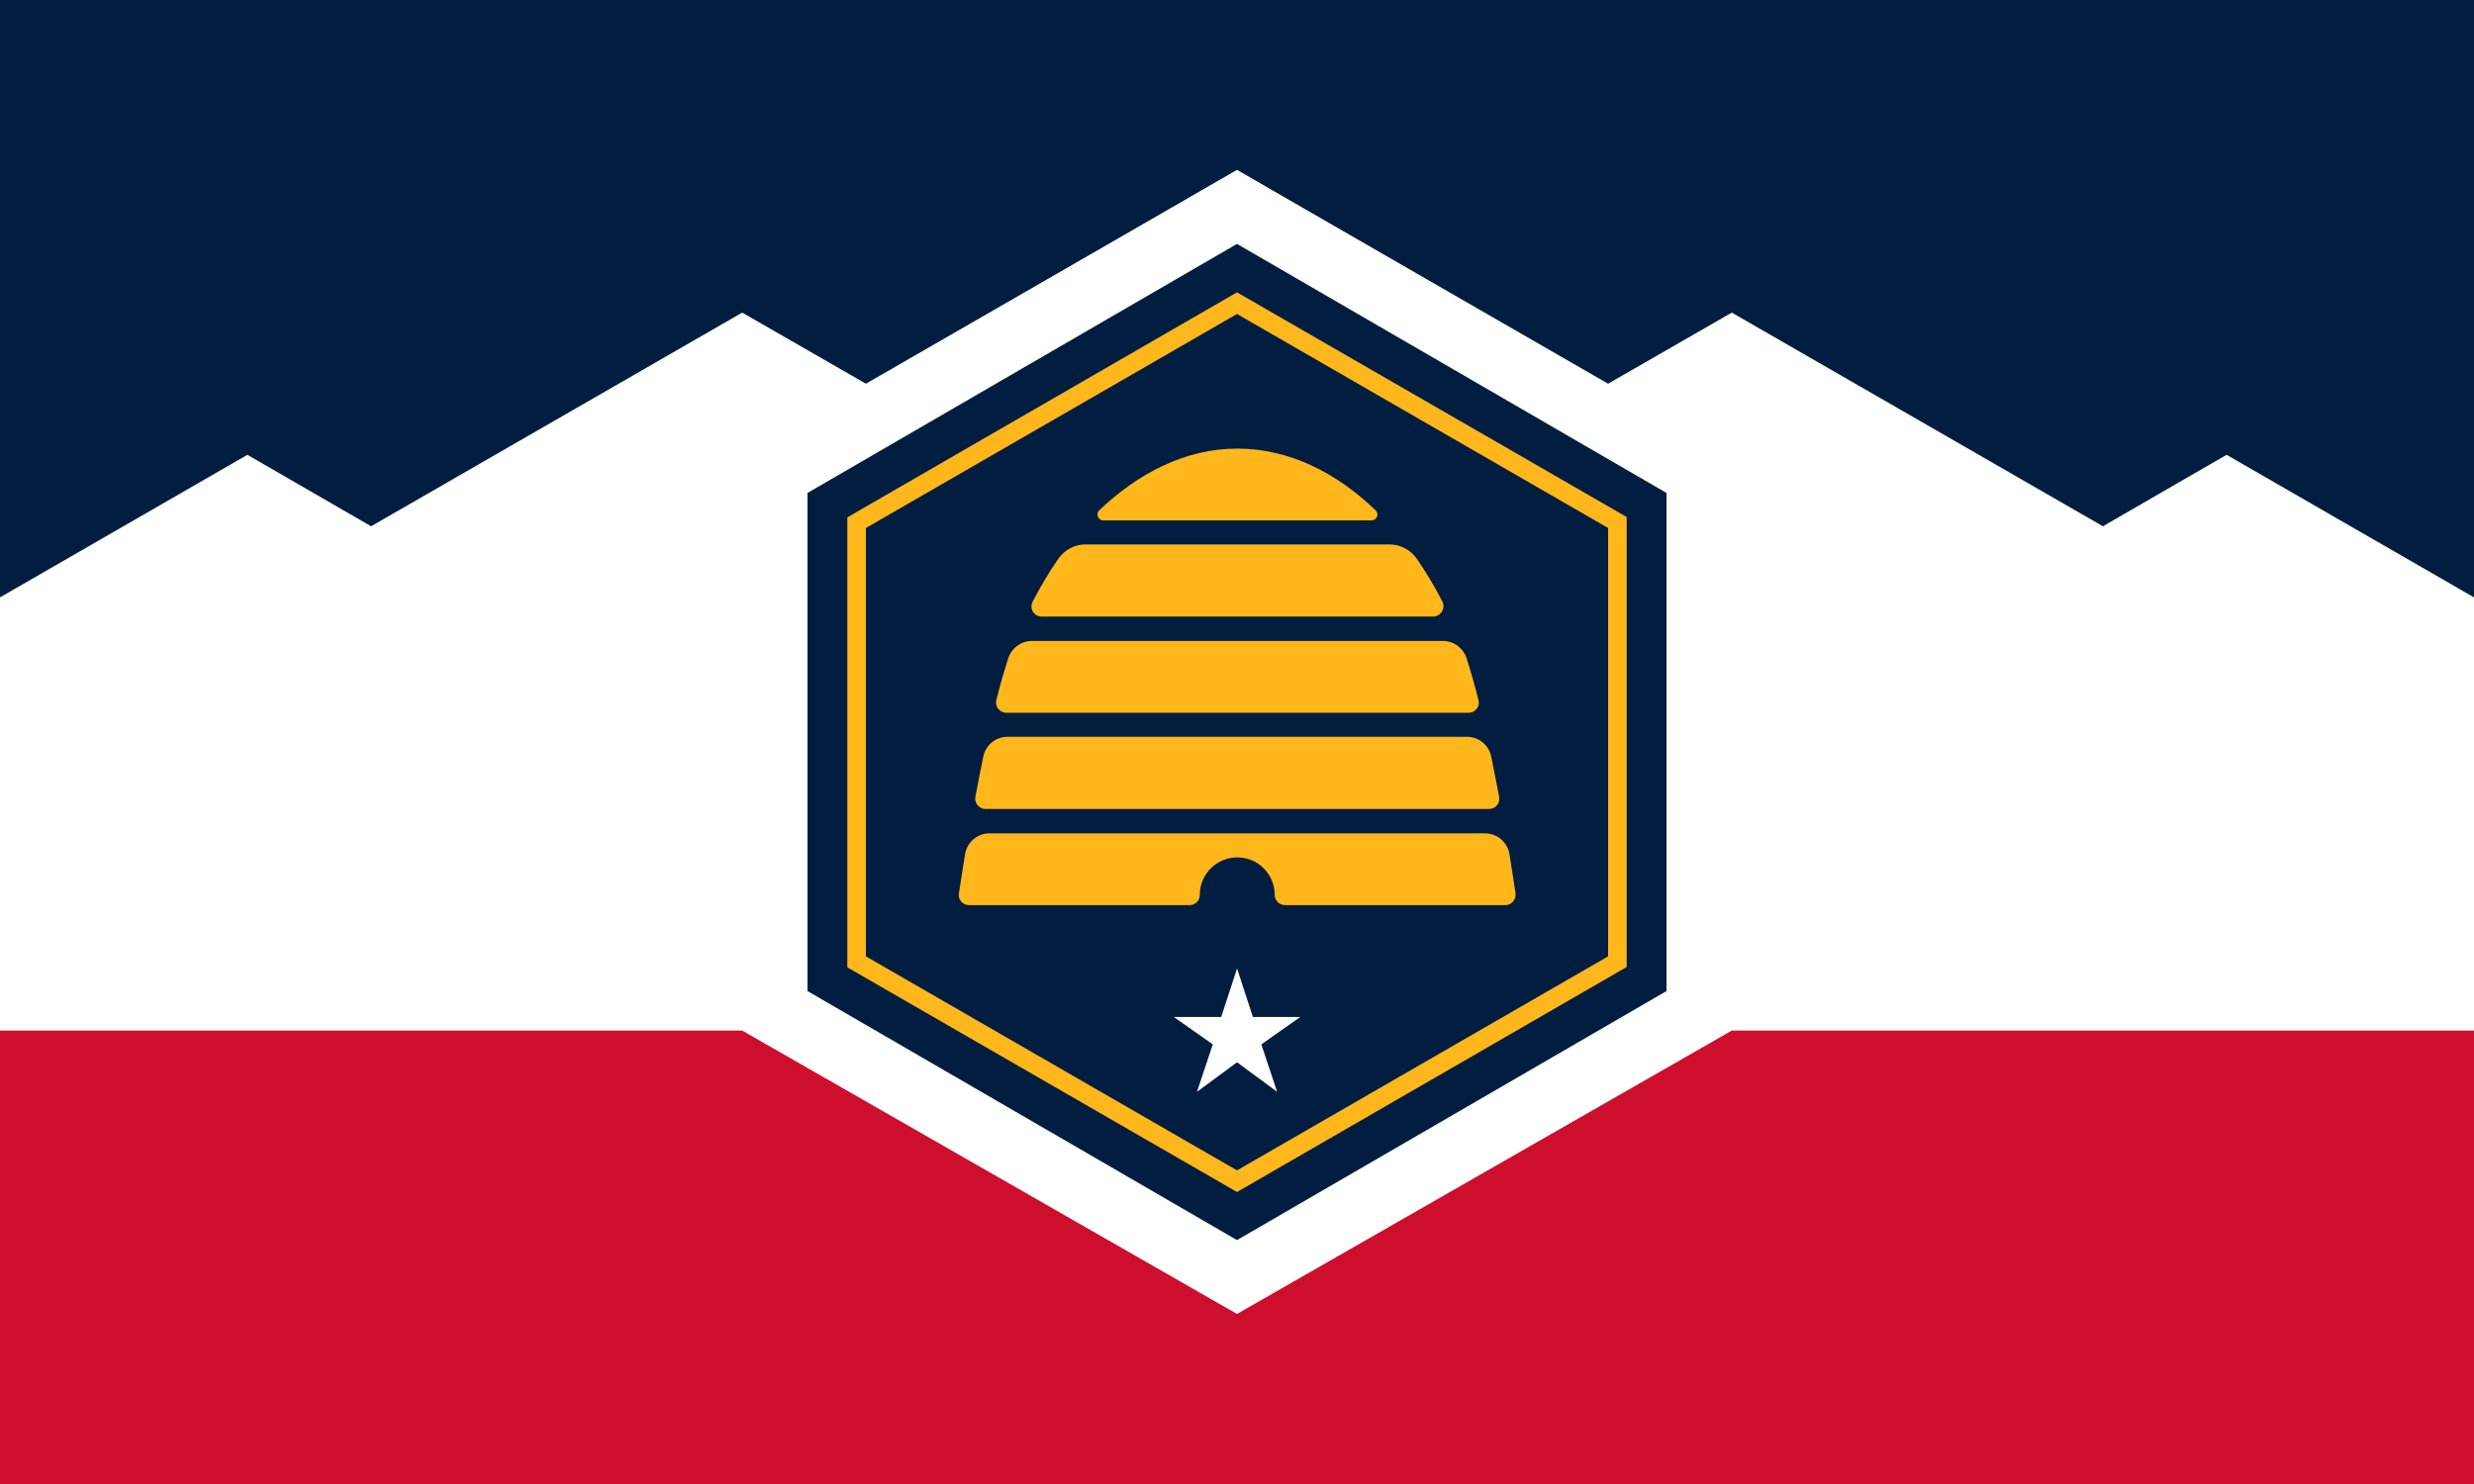
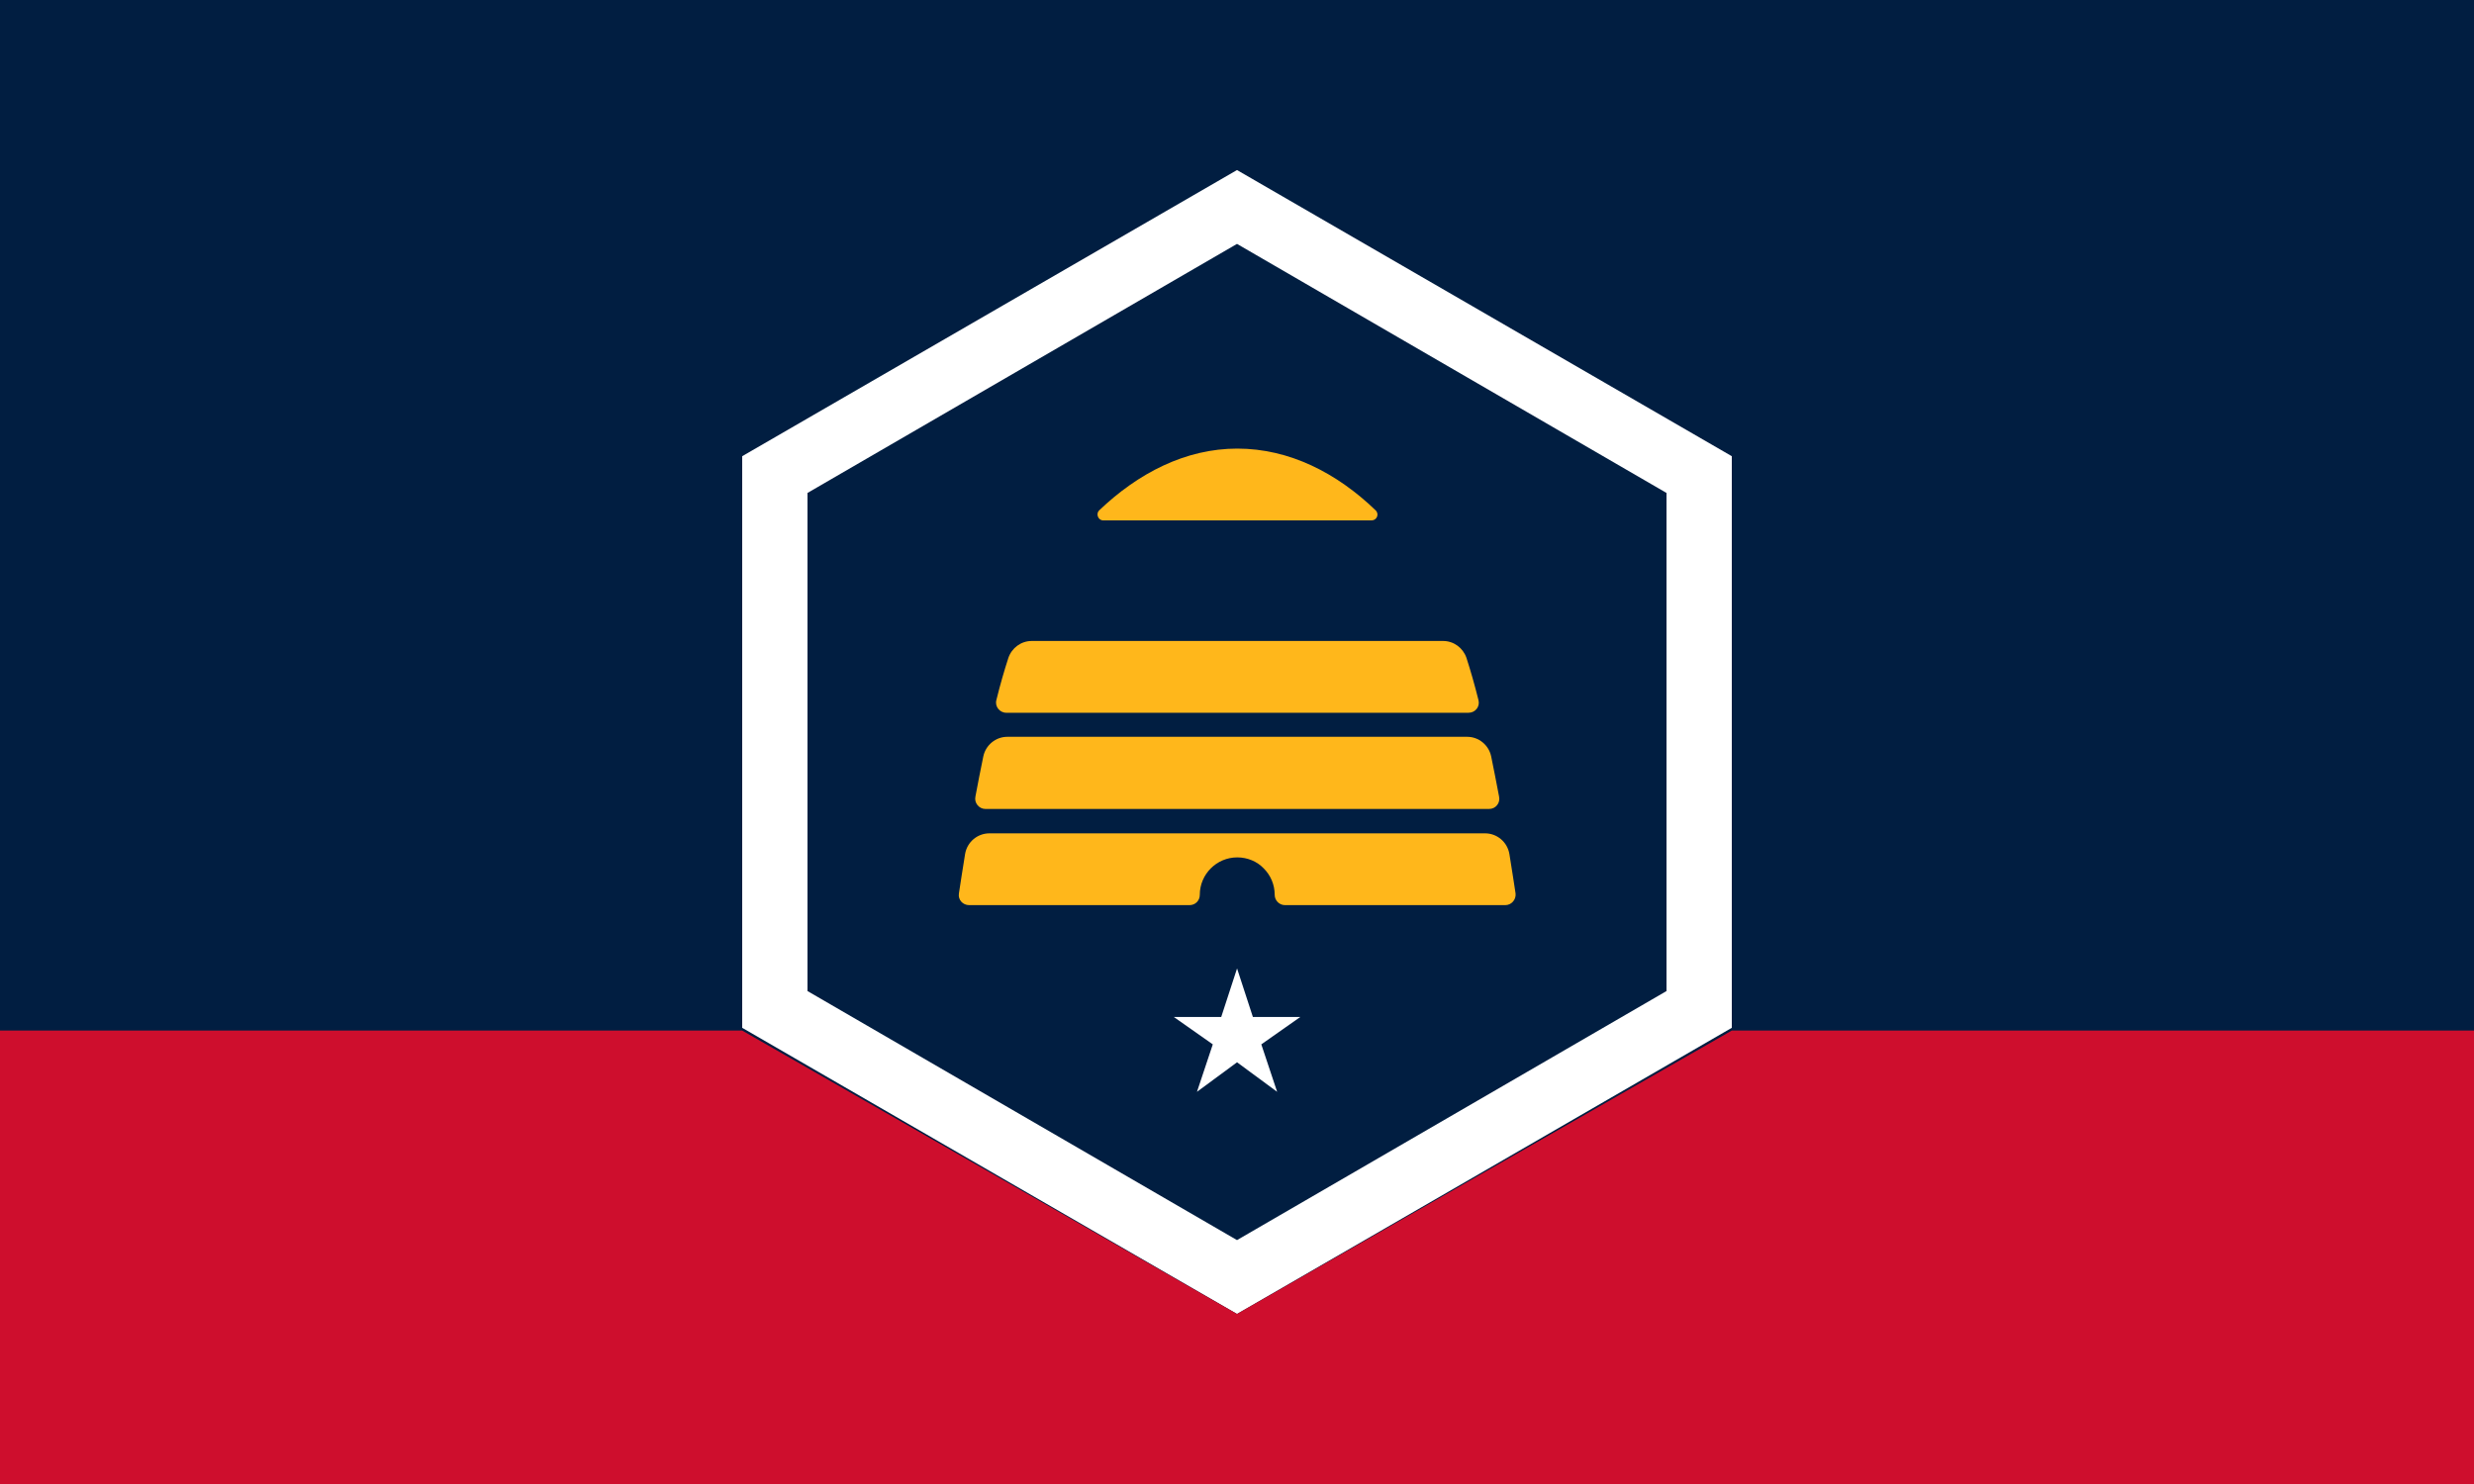
<svg xmlns="http://www.w3.org/2000/svg" id="svg32" width="720" height="432" version="1.1" xml:space="preserve">
  <style id="style2" type="text/css">
	.st0{fill:#011E41;}
	.st1{fill:#FFFFFF;}
	.st2{fill:#CE0E2D;}
	.st3{fill:#FFB71B;}
	.st4{fill:none;}
</style>
  <rect id="rect4" class="st0" width="720" height="432" />
-   <polygon id="polygon6" class="st1" points="216 91 108 153.2 108 153.2 72 132.4 0 173.9 0 256.8 0 256.8 0 382.5 720 382.5 720 256.8 720 173.9 648 132.4 612 153.2 504 91 468 111.7 360 49.5 252 111.7" />
  <path id="polygon8" class="st1" d="m504 299.2v-166.4l-144-83.3-144 83.3v166.4l144 83.3z" fill="#ffffff" />
  <path id="polygon12" class="st2" d="m720 300h-216l-144 82.5-144-82.5h-216v132h720z" fill="#ce0e2d" />
  <g id="g1828">
    <polygon id="polygon10" class="st0" points="235 143.5 235 288.5 360 361 485 288.5 485 143.5 360 71" />
-     <path id="path14" class="st3" d="m360 85.1-113.4 65.5v131l113.4 65.4 113.4-65.5v-131zm108 193.3-108 62.3-108-62.3v-124.7l108-62.3 108 62.3z" />
    <polygon id="polygon16" class="st4" points="441 262.8 441 169.2 360 122.5 279 169.2 279 262.8 360 309.5" />
    <g id="g30" transform="matrix(1 0 0 1 .37 -.31)">
      <path id="path20" class="st3" d="m320.7 151.8h78.1c1.5 0 2.3-1.8 1.2-2.9-11.3-10.9-25.1-18-40.3-18-15 0-28.8 7.1-40.2 18-1 1-.3 2.9 1.2 2.9z" />
-       <path id="path22" class="st3" d="m302.8 179.8h113.9c2.2 0 3.7-2.4 2.7-4.4-2.2-4.3-4.7-8.4-7.4-12.4-1.8-2.6-4.8-4.2-8-4.2h-88.4c-3.2 0-6.1 1.5-8 4.2-2.7 3.9-5.2 8.1-7.4 12.4-1.1 2 .3 4.4 2.6 4.4z" />
      <path id="path24" class="st3" d="m292.5 207.8h134.5c2 0 3.4-1.8 2.9-3.7-1.1-4.4-2.3-8.6-3.5-12.3-1-2.9-3.7-4.9-6.8-4.9h-119.7c-3.1 0-5.8 2-6.8 4.9-1.2 3.7-2.4 7.8-3.5 12.3-.5 1.8.9 3.7 2.9 3.7z" />
      <path id="path26" class="st3" d="m286.4 235.8h146.6c1.9 0 3.3-1.7 2.9-3.6-.7-3.8-1.5-7.7-2.3-11.7-.7-3.3-3.6-5.7-7-5.7h-133.8c-3.4 0-6.3 2.4-7 5.7-.8 3.9-1.6 7.9-2.3 11.7-.4 1.9 1.1 3.6 2.9 3.6z" />
      <path id="path28" class="st3" d="m438.9 248.9c-.6-3.5-3.6-6-7.1-6h-144.2c-3.5 0-6.5 2.5-7.1 6-.8 4.9-1.4 8.9-1.8 11.5-.3 1.8 1.1 3.4 3 3.4h64.1c1.7 0 3-1.3 3-3 0-6 4.9-10.9 10.9-10.9 3 0 5.8 1.2 7.7 3.2 2 2 3.2 4.7 3.2 7.7 0 1.6 1.3 3 3 3h64.1c1.8 0 3.2-1.6 3-3.4-.4-2.6-1-6.6-1.8-11.5z" />
    </g>
    <path id="path1301" d="m360.016 281.916 4.605 14.121h13.815l-11.359 7.982 4.605 13.814-11.666-8.596-11.665 8.596 4.605-13.814-11.358-7.982h13.815z" fill="#ffffff" stroke-width="2.456" />
  </g>
</svg>